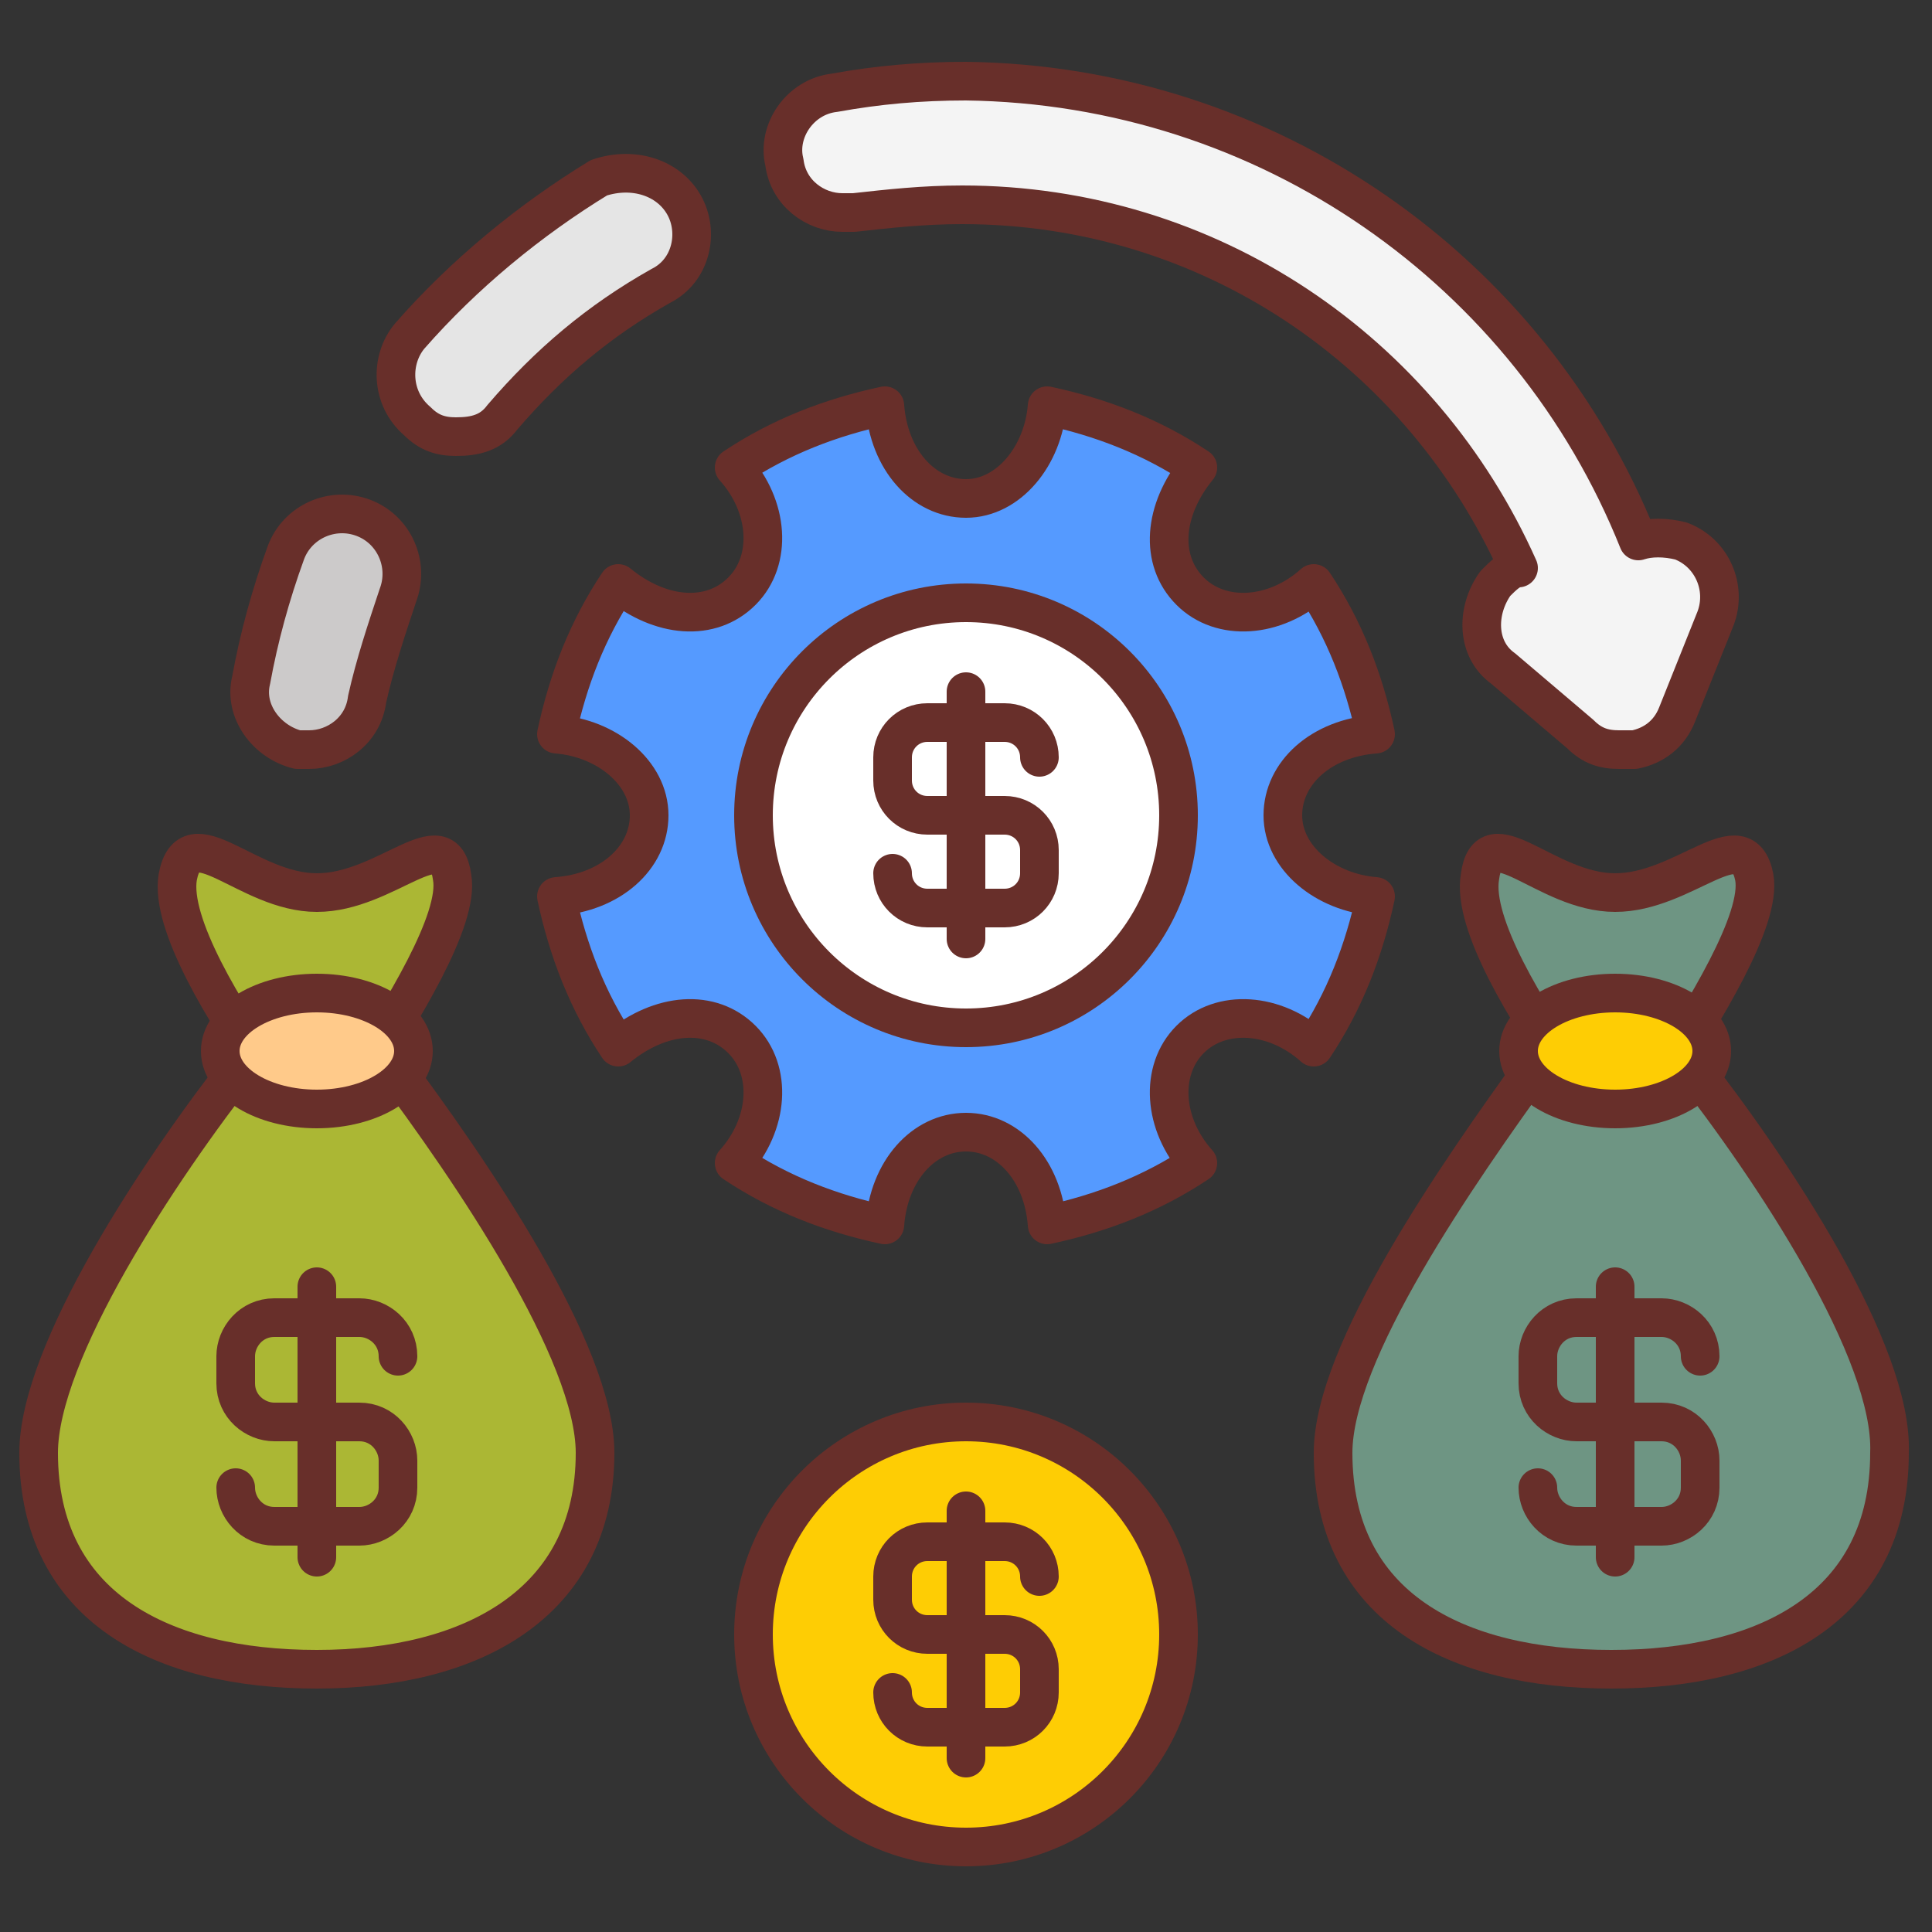
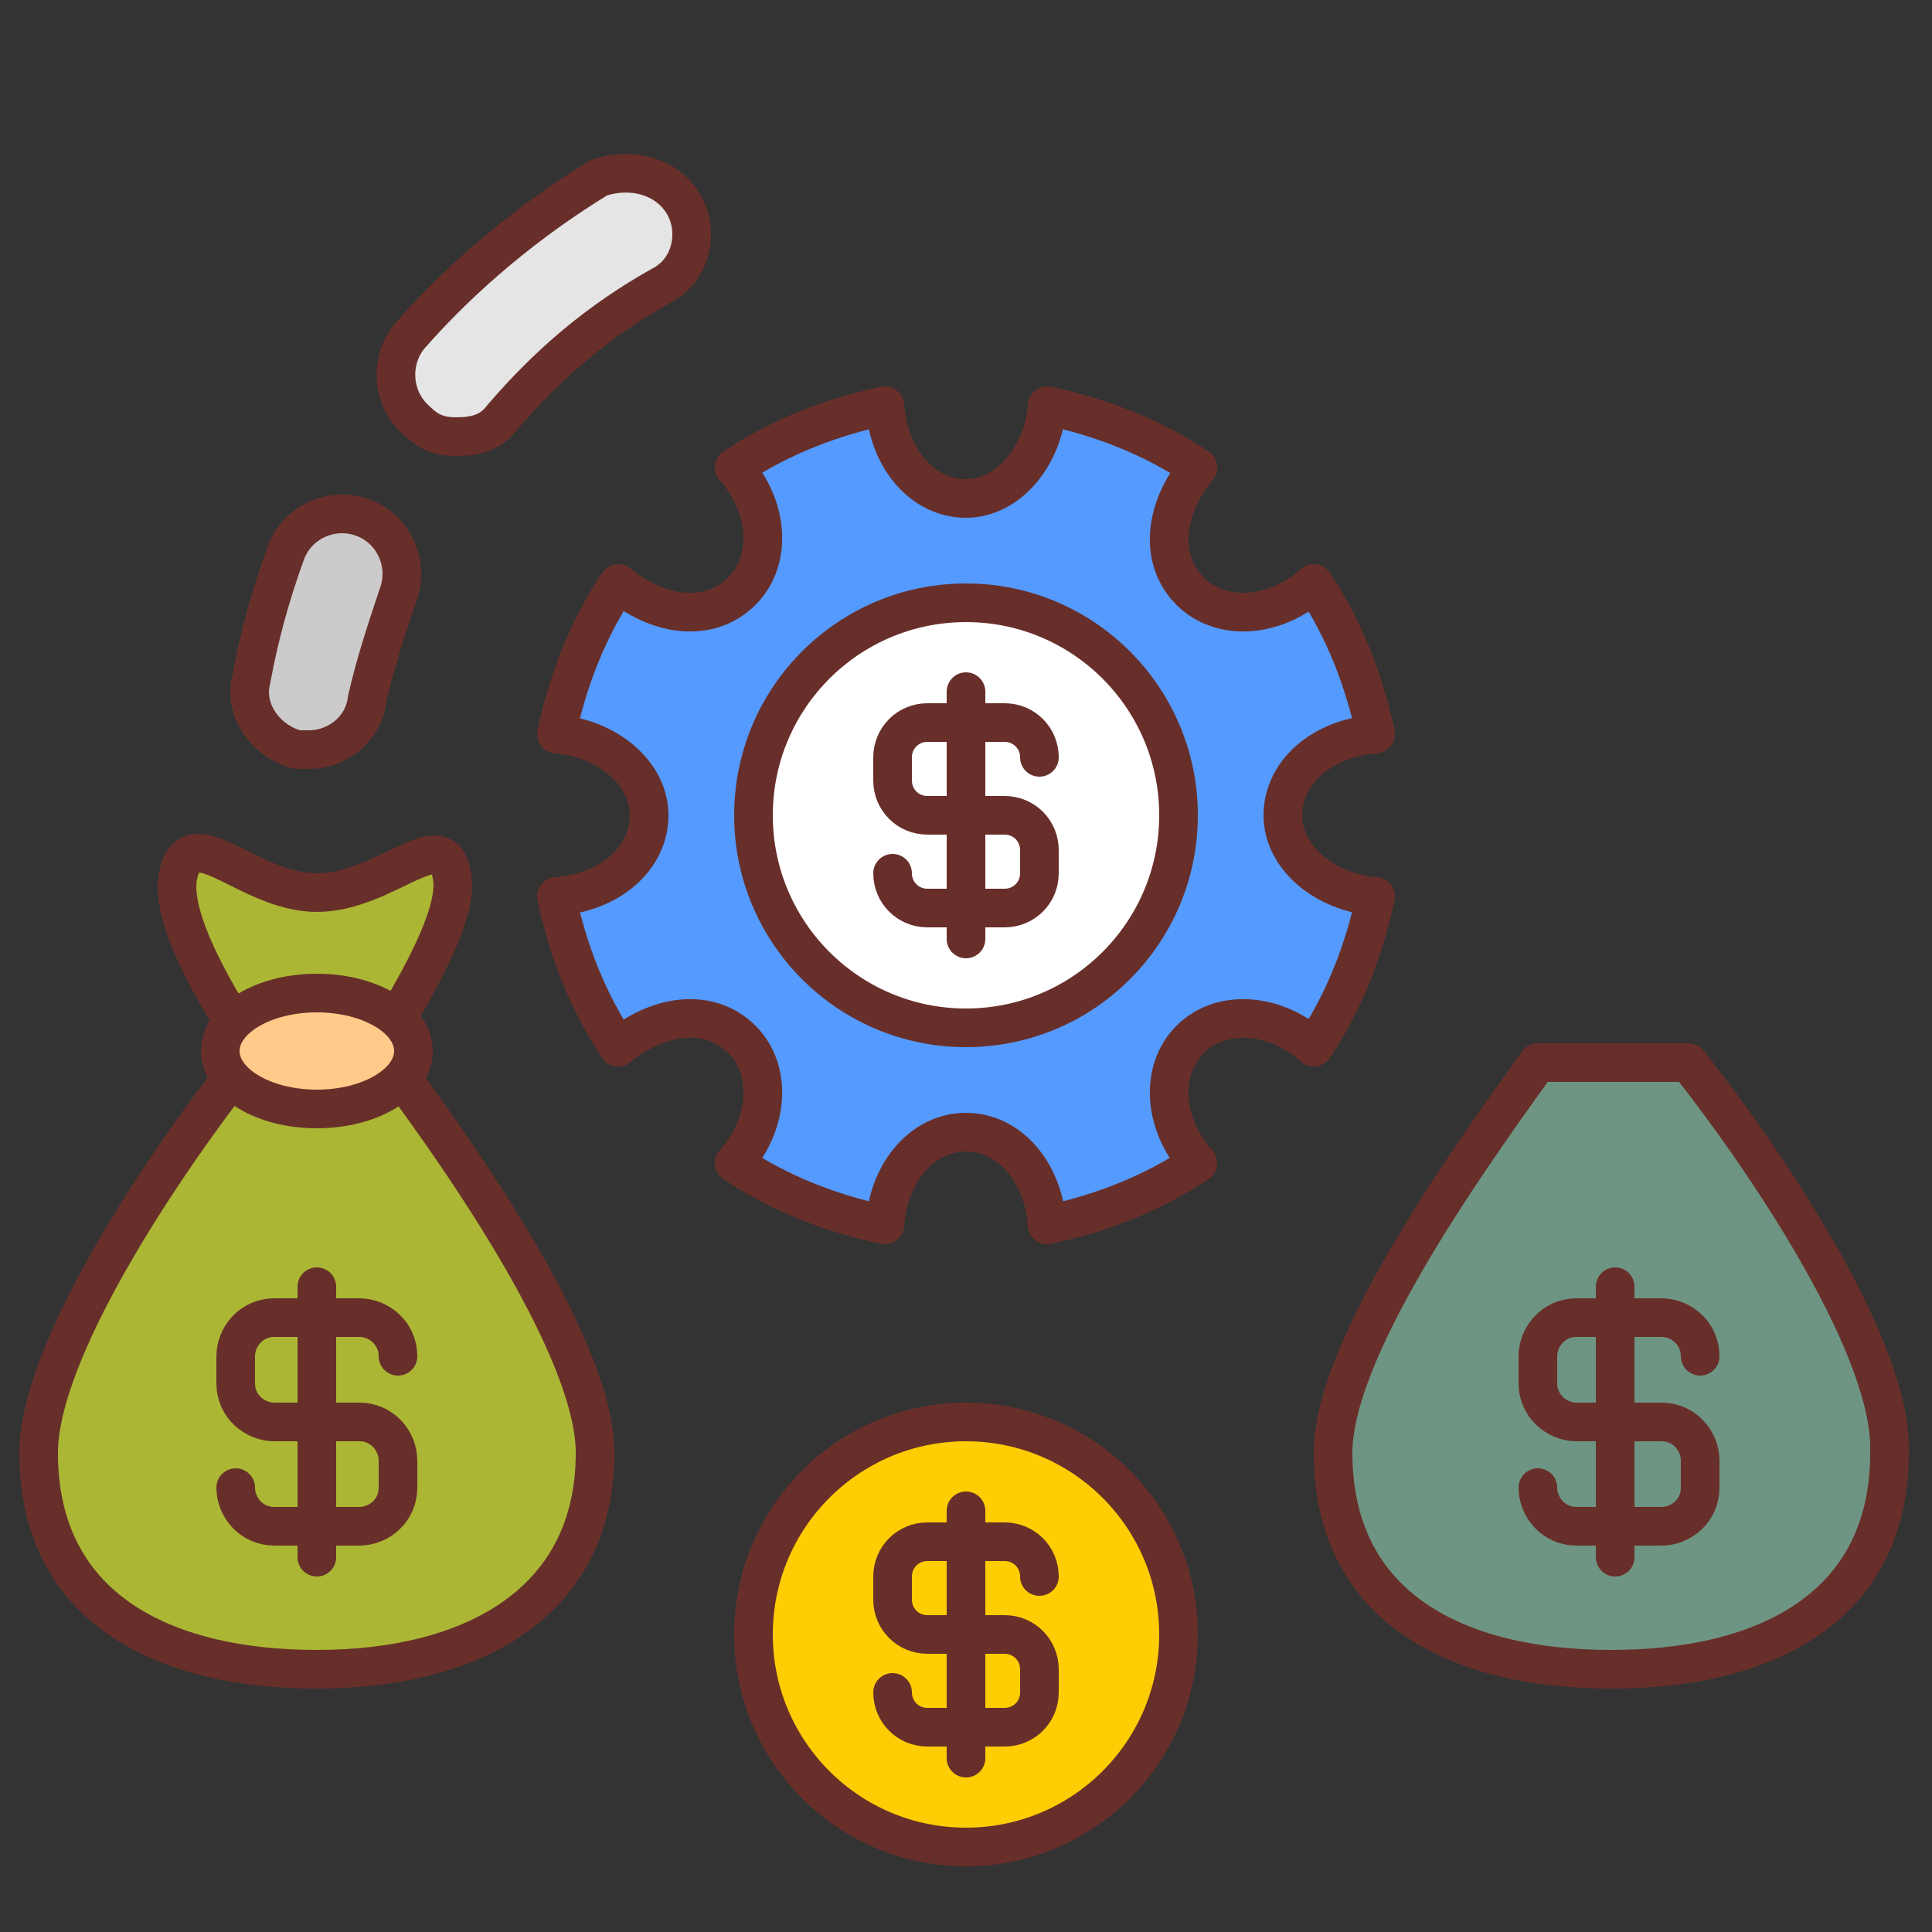
<svg xmlns="http://www.w3.org/2000/svg" id="Layer_1" enable-background="new 0 0 50 50" height="512" viewBox="0 0 50 50" width="512">
  <rect x="0" y="0" width="50" height="50" fill="#333333" stroke="none" />
  <g stroke="#682f2a" stroke-miterlimit="10">
    <path d="m35.6 23.2c-.3 1.4-.8 2.7-1.6 3.9-1-.9-2.4-1-3.2-.2s-.7 2.2.2 3.2c-1.2.8-2.5 1.3-3.9 1.6-.1-1.4-1-2.4-2.1-2.4s-2 1-2.1 2.4c-1.4-.3-2.7-.8-3.9-1.6.9-1 1-2.4.2-3.2s-2.1-.7-3.2.2c-.8-1.2-1.3-2.5-1.6-3.9 1.4-.1 2.4-1 2.4-2.1s-1.1-2-2.4-2.1c.3-1.4.8-2.7 1.6-3.9 1.1.9 2.4 1 3.2.2s.7-2.2-.2-3.2c1.2-.8 2.5-1.3 3.9-1.6.1 1.4 1 2.4 2.1 2.4s2-1.1 2.1-2.4c1.4.3 2.7.8 3.9 1.6-.9 1.1-1 2.4-.2 3.2s2.2.7 3.2-.2c.8 1.2 1.3 2.5 1.6 3.9-1.4.1-2.4 1-2.4 2.1s1.1 2 2.4 2.1z" fill="#559aff" stroke-linecap="round" stroke-linejoin="round" />
    <ellipse cx="25" cy="21.1" fill="#fff" rx="5.5" ry="5.5" />
    <path d="m23.1 22.6c0 .5.4.9.9.9h2c.5 0 .9-.4.9-.9v-.6c0-.5-.4-.9-.9-.9h-2c-.5 0-.9-.4-.9-.9v-.6c0-.5.4-.9.9-.9h2c.5 0 .9.4.9.9" fill="none" stroke-linecap="round" stroke-linejoin="round" />
    <path d="m25 17.9v6.4" fill="none" stroke-linecap="round" stroke-linejoin="round" />
    <ellipse cx="25" cy="42.3" fill="#fecd04" rx="5.5" ry="5.5" />
    <g stroke-linecap="round" stroke-linejoin="round">
      <path d="m23.1 43.8c0 .5.4.9.9.9h2c.5 0 .9-.4.9-.9v-.6c0-.5-.4-.9-.9-.9h-2c-.5 0-.9-.4-.9-.9v-.6c0-.5.4-.9.9-.9h2c.5 0 .9.4.9.9" fill="none" />
      <path d="m25 39.1v6.4" fill="none" />
      <path d="m43.7 27.5h-3.9c-2.1 2.9-5.3 7.5-5.3 10.1 0 4 3.2 5.6 7.2 5.6s7.2-1.6 7.2-5.6c.1-2.6-3-7.3-5.2-10.1z" fill="#6e9583" />
-       <path d="m41.8 23.1c-1.8 0-3.3-2-3.5-.4-.2 1.2 1.2 3.5 2.4 5.2h2.3c1.1-1.7 2.6-4.1 2.4-5.2-.3-1.5-1.8.4-3.6.4z" fill="#6e9583" />
-       <ellipse cx="41.8" cy="27.2" fill="#fecd04" rx="2.5" ry="1.5" />
      <path d="m39.8 38.5c0 .5.4 1 1 1h2.2c.5 0 1-.4 1-1v-.7c0-.5-.4-1-1-1h-2.2c-.5 0-1-.4-1-1v-.7c0-.5.4-1 1-1h2.2c.5 0 1 .4 1 1" fill="none" />
      <path d="m41.8 33.3v7" fill="none" />
      <path d="m10.1 27.5h-3.8c-2.2 2.8-5.3 7.5-5.3 10.1 0 4 3.2 5.6 7.2 5.6s7.2-1.7 7.2-5.6c0-2.6-3.2-7.3-5.3-10.1z" fill="#abb734" />
      <path d="m8.2 23.1c-1.8 0-3.3-2-3.6-.4-.2 1.2 1.2 3.5 2.4 5.2h2.3c1.1-1.7 2.6-4.1 2.4-5.2-.2-1.5-1.7.4-3.5.4z" fill="#abb734" />
      <ellipse cx="8.2" cy="27.2" fill="#ffca8a" rx="2.5" ry="1.5" />
      <path d="m6.1 38.5c0 .5.4 1 1 1h2.2c.5 0 1-.4 1-1v-.7c0-.5-.4-1-1-1h-2.2c-.5 0-1-.4-1-1v-.7c0-.5.4-1 1-1h2.2c.5 0 1 .4 1 1" fill="none" />
      <path d="m8.2 33.3v7" fill="none" />
      <path d="m10.3 15.4c-.3.9-.6 1.8-.8 2.7-.1.8-.8 1.3-1.5 1.3-.1 0-.2 0-.3 0-.8-.2-1.4-1-1.2-1.8.2-1.1.5-2.2.9-3.3.3-.8 1.2-1.2 2-.9s1.2 1.2.9 2z" fill="#cccaca" />
-       <path d="m44.4 16-1 2.5c-.2.5-.6.8-1.1.9-.1 0-.2 0-.4 0-.4 0-.7-.1-1-.4l-2-1.7c-.7-.5-.7-1.5-.2-2.2.2-.2.4-.4.6-.4-2.5-5.6-8-9.4-14.4-9.4-1 0-1.9.1-2.8.2-.1 0-.2 0-.3 0-.7 0-1.4-.5-1.5-1.3-.2-.8.4-1.7 1.3-1.8 1.1-.2 2.2-.3 3.4-.3 7.8.1 14.6 4.9 17.4 11.9.3-.1.7-.1 1.1 0 .8.3 1.2 1.2.9 2z" fill="#f4f4f4" />
      <path d="m17.7 5.3c.4.7.2 1.7-.6 2.1-1.6.9-2.9 2-4.1 3.4-.3.4-.7.5-1.2.5-.4 0-.7-.1-1-.4-.7-.6-.7-1.6-.2-2.2 1.4-1.6 3.1-3 4.9-4.1.9-.3 1.8 0 2.2.7z" fill="#e5e5e5" />
    </g>
  </g>
</svg>